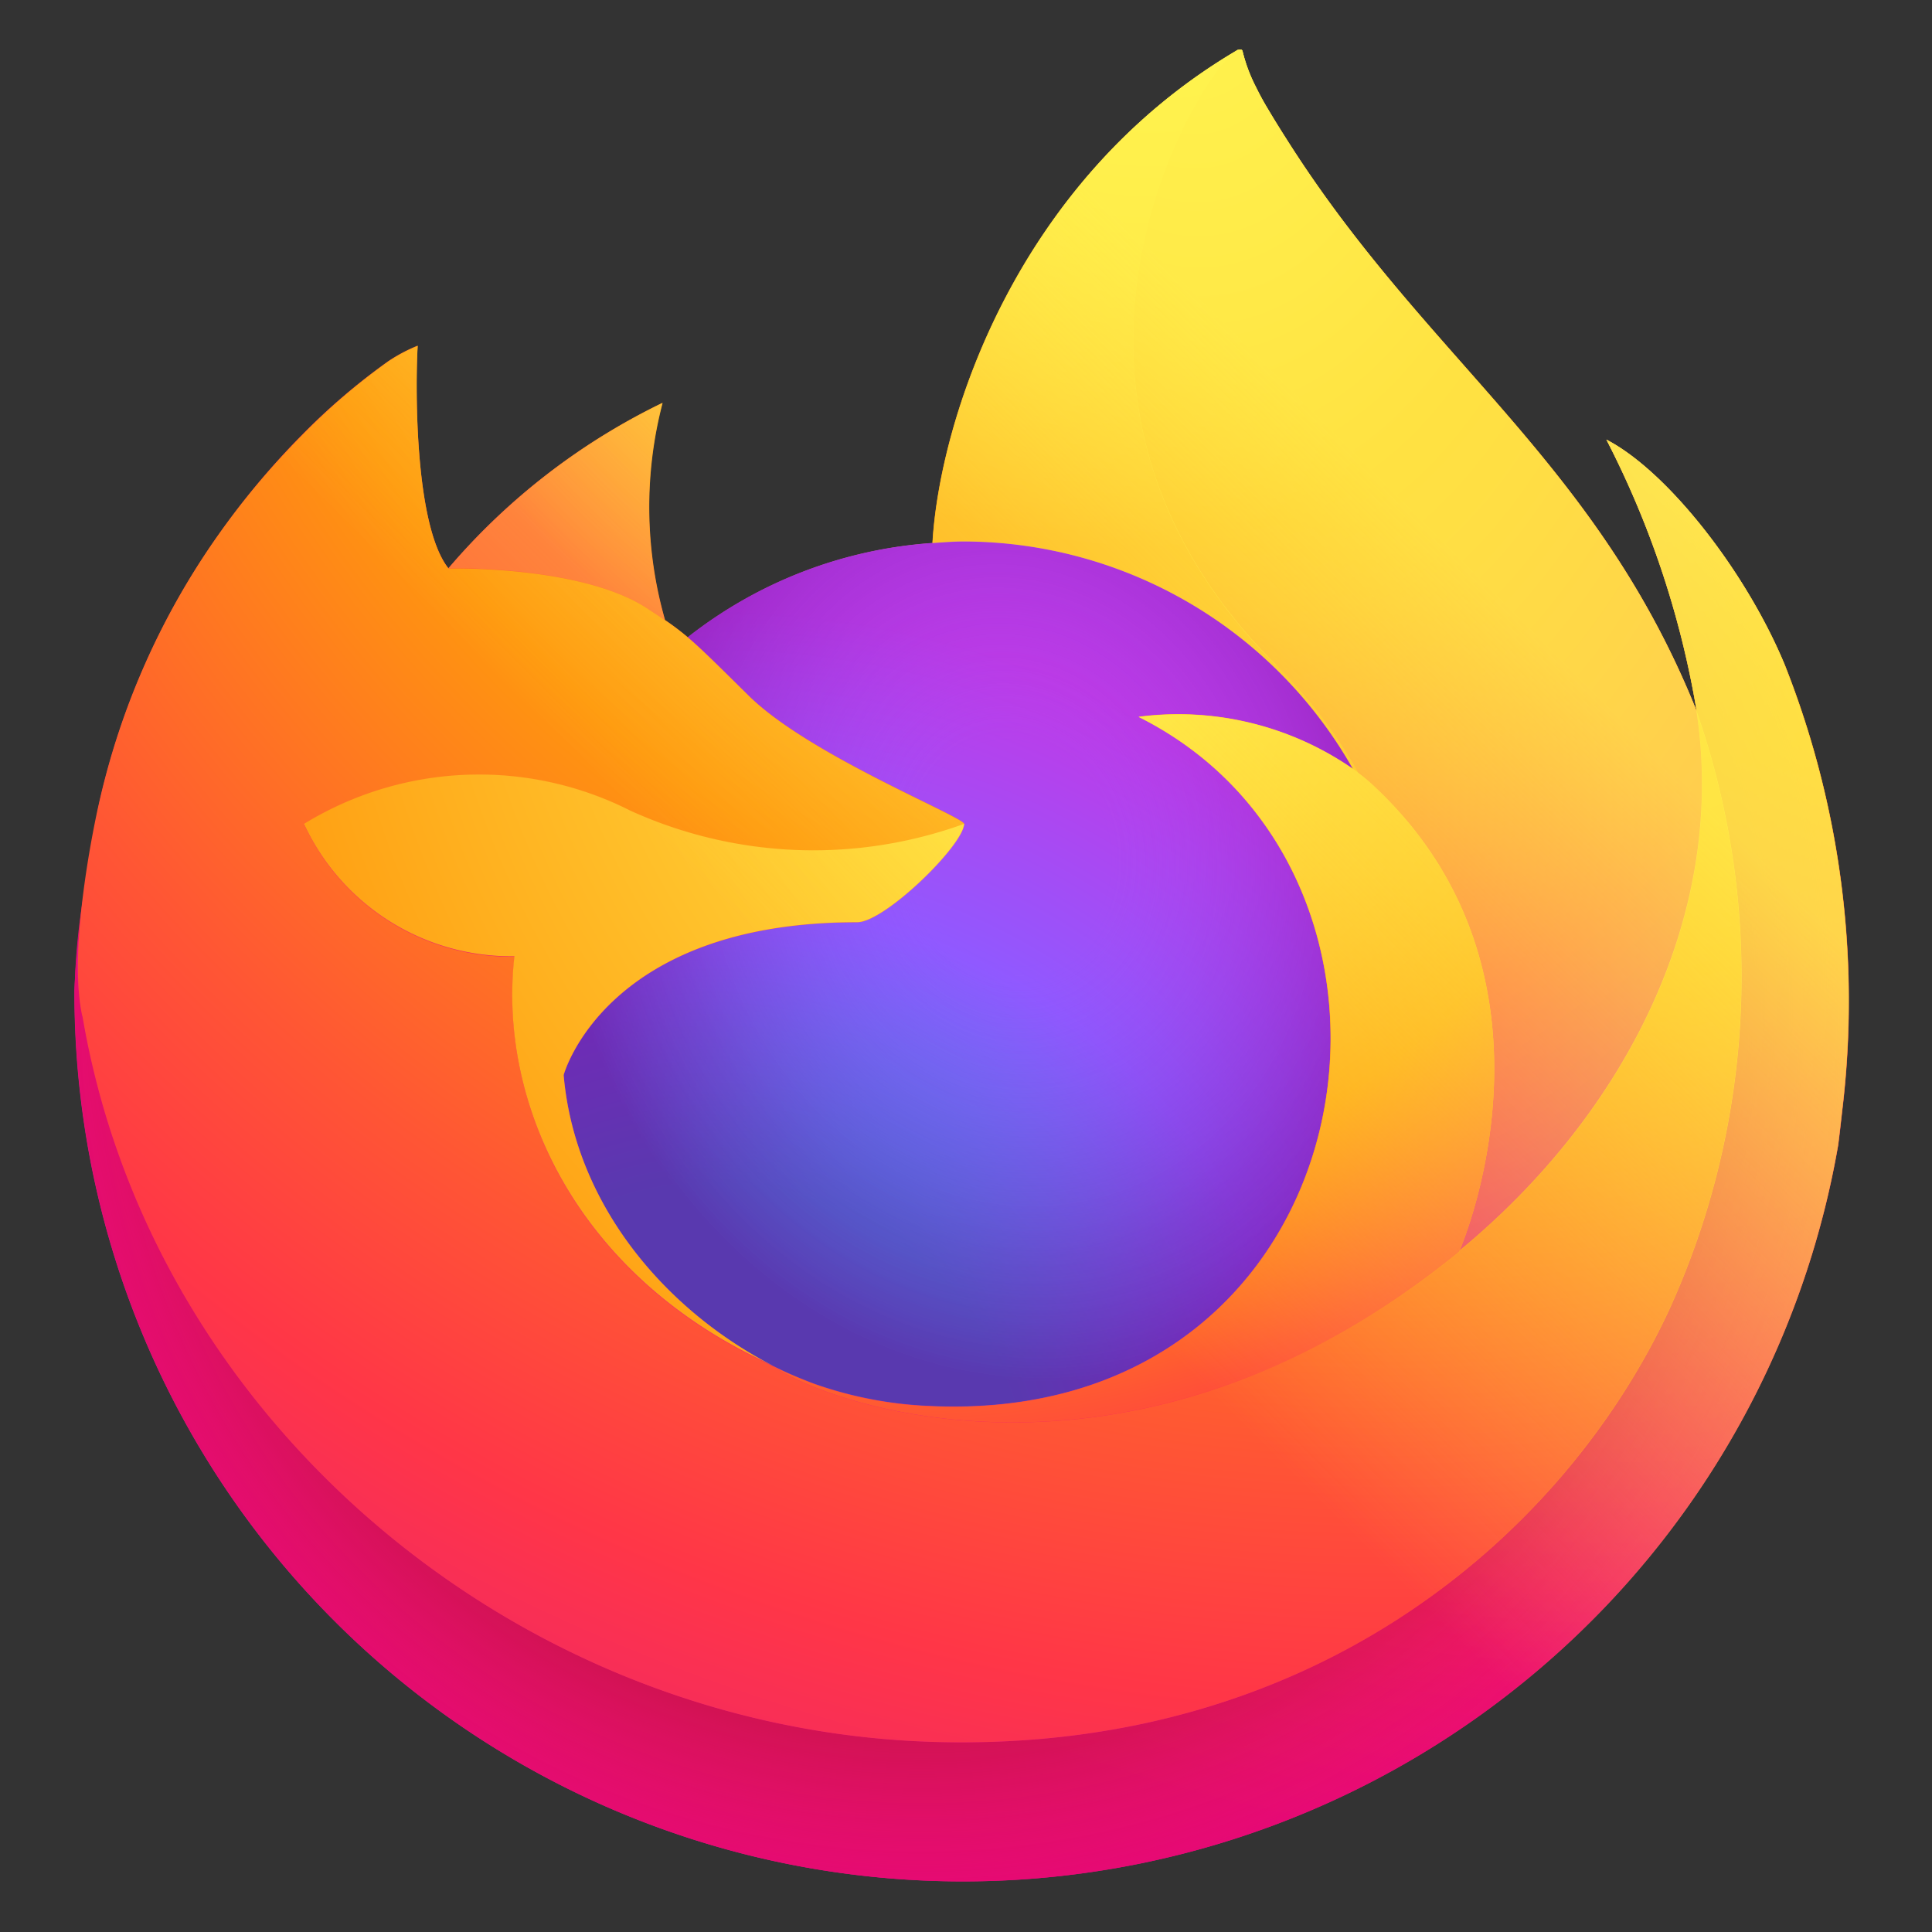
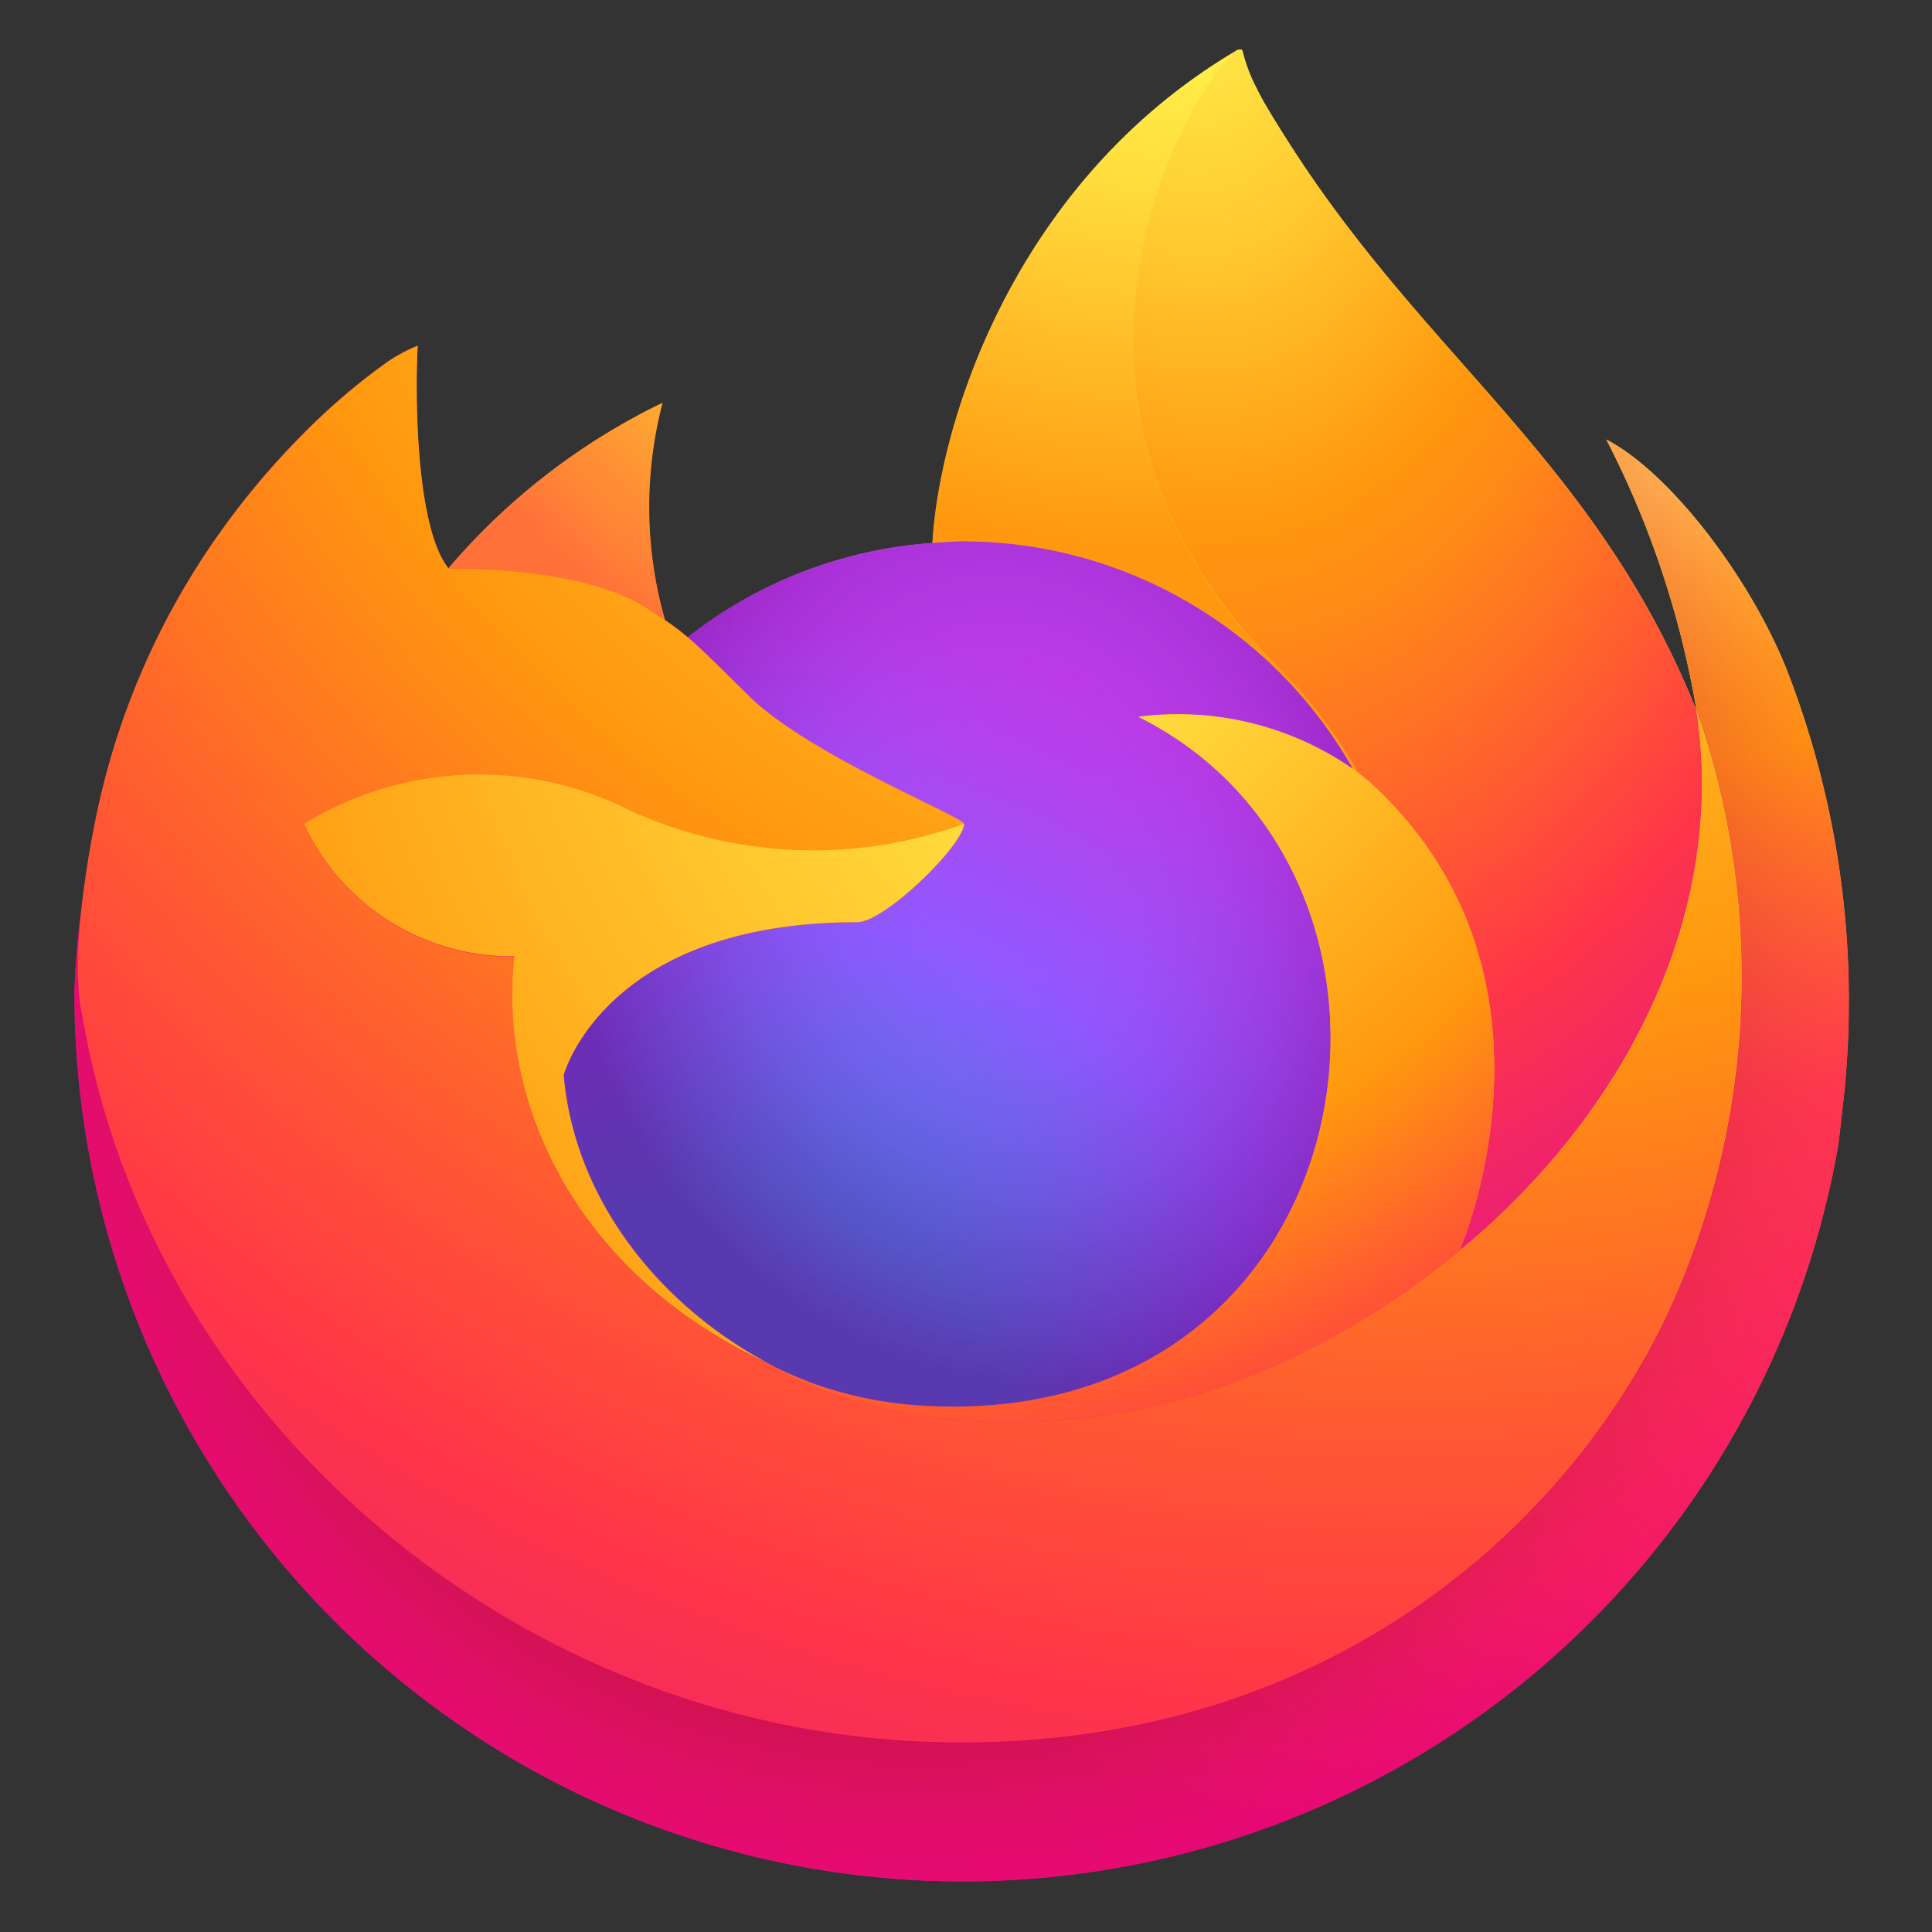
<svg xmlns="http://www.w3.org/2000/svg" fill="none" viewBox="0 0 78 78">
  <rect x="0" y="0" width="78" height="78" fill="#333333" stroke="none" />
  <g clip-path="url(#a)">
    <path fill="url(#b)" d="M72.049 26.827c-1.559-3.75-4.72-7.798-7.195-9.078a37.264 37.264 0 0 1 3.632 10.883l.007.06c-4.055-10.105-10.929-14.186-16.546-23.06a43.39 43.39 0 0 1-.845-1.373 11.337 11.337 0 0 1-.395-.74 6.525 6.525 0 0 1-.535-1.42.092.092 0 0 0-.08-.093.128.128 0 0 0-.069 0c-.004 0-.012.008-.017.01-.006.002-.018.01-.026.014l.014-.024C40.986 7.28 37.927 17.042 37.65 21.928a17.944 17.944 0 0 0-9.874 3.804c-.295-.25-.604-.484-.925-.701a16.629 16.629 0 0 1-.1-8.766 26.558 26.558 0 0 0-8.634 6.672h-.016c-1.421-1.802-1.322-7.743-1.24-8.983a6.44 6.44 0 0 0-1.197.635 26.119 26.119 0 0 0-3.506 3.003 31.312 31.312 0 0 0-3.352 4.023v.005-.006a30.287 30.287 0 0 0-4.812 10.863l-.048.237a57.058 57.058 0 0 0-.353 2.24c0 .026-.005.051-.008.078a34.183 34.183 0 0 0-.582 4.944v.185a35.867 35.867 0 0 0 71.205 6.065c.06-.463.11-.92.163-1.388a36.883 36.883 0 0 0-2.326-18.017l.004.006ZM30.713 54.902c.168.08.325.167.497.244l.025.016c-.174-.083-.348-.17-.522-.26Zm37.78-26.2v-.034l.007.038-.007-.004Z" />
    <path fill="url(#c)" d="M72.05 26.828c-1.558-3.75-4.72-7.798-7.195-9.078a37.261 37.261 0 0 1 3.632 10.882v.034l.007.038a32.48 32.48 0 0 1-1.116 24.207c-4.11 8.82-14.056 17.86-29.63 17.415C20.926 69.85 6.101 57.362 3.335 41.011c-.505-2.579 0-3.886.253-5.982a26.723 26.723 0 0 0-.576 4.949v.185a35.867 35.867 0 0 0 71.205 6.065c.06-.463.11-.921.163-1.389a36.884 36.884 0 0 0-2.326-18.016l-.004.005Z" />
    <path fill="url(#d)" d="M72.05 26.828c-1.558-3.75-4.72-7.798-7.195-9.078a37.261 37.261 0 0 1 3.632 10.882v.034l.007.038a32.48 32.48 0 0 1-1.116 24.207c-4.11 8.82-14.056 17.86-29.63 17.415C20.926 69.85 6.101 57.362 3.335 41.011c-.505-2.579 0-3.886.253-5.982a26.723 26.723 0 0 0-.576 4.949v.185a35.867 35.867 0 0 0 71.205 6.065c.06-.463.11-.921.163-1.389a36.884 36.884 0 0 0-2.326-18.016l-.004.005Z" />
    <path fill="url(#e)" d="M54.615 31.037c.078.055.15.11.223.164a19.525 19.525 0 0 0-3.33-4.344c-11.151-11.15-2.922-24.17-1.535-24.837l.014-.02C40.978 7.274 37.92 17.037 37.643 21.923c.418-.029.832-.064 1.26-.064a18.1 18.1 0 0 1 15.712 9.176v.002Z" />
    <path fill="url(#f)" d="M38.923 33.268c-.06.892-3.211 3.969-4.313 3.969-10.198 0-11.854 6.169-11.854 6.169.451 5.195 4.071 9.476 8.447 11.733.2.104.403.197.605.29.352.154.703.298 1.054.43a15.91 15.91 0 0 0 4.666.9c17.878.839 21.339-21.375 8.438-27.825a12.381 12.381 0 0 1 8.648 2.1A18.1 18.1 0 0 0 38.9 21.857c-.425 0-.842.036-1.26.064a17.943 17.943 0 0 0-9.873 3.804c.546.463 1.164 1.081 2.464 2.363 2.433 2.397 8.675 4.881 8.689 5.172l.002.008Z" />
    <path fill="url(#g)" d="M38.923 33.268c-.06.892-3.211 3.969-4.313 3.969-10.198 0-11.854 6.169-11.854 6.169.451 5.195 4.071 9.476 8.447 11.733.2.104.403.197.605.29.352.154.703.298 1.054.43a15.91 15.91 0 0 0 4.666.9c17.878.839 21.339-21.375 8.438-27.825a12.381 12.381 0 0 1 8.648 2.1A18.1 18.1 0 0 0 38.9 21.857c-.425 0-.842.036-1.26.064a17.943 17.943 0 0 0-9.873 3.804c.546.463 1.164 1.081 2.464 2.363 2.433 2.397 8.675 4.881 8.689 5.172l.002.008Z" />
    <path fill="url(#h)" d="M26.097 24.542c.29.185.53.346.74.491a16.628 16.628 0 0 1-.1-8.765 26.557 26.557 0 0 0-8.633 6.671c.174-.004 5.377-.098 7.993 1.603Z" />
    <path fill="url(#i)" d="M3.327 41.013c2.768 16.35 17.59 28.843 34.414 29.315 15.573.44 25.52-8.6 29.63-17.415a32.48 32.48 0 0 0 1.115-24.207v-.034c0-.027-.005-.043 0-.035l.007.06c1.272 8.307-2.953 16.351-9.56 21.802l-.02.046c-12.871 10.484-25.188 6.324-27.677 4.627-.174-.084-.348-.17-.522-.26-7.503-3.587-10.604-10.42-9.938-16.286a9.21 9.21 0 0 1-8.495-5.344 13.528 13.528 0 0 1 13.186-.53 17.86 17.86 0 0 0 13.464.53c-.014-.292-6.256-2.776-8.69-5.173-1.3-1.282-1.917-1.899-2.464-2.363-.295-.25-.604-.484-.925-.7-.213-.146-.453-.303-.74-.492-2.616-1.701-7.818-1.608-7.99-1.603h-.017c-1.422-1.802-1.322-7.742-1.24-8.983-.42.169-.822.382-1.198.636a26.105 26.105 0 0 0-3.505 3.002 31.315 31.315 0 0 0-3.366 4.013v.006-.006a30.287 30.287 0 0 0-4.812 10.863c-.018.073-1.292 5.644-.664 8.533l.007-.002Z" />
    <path fill="url(#j)" d="M51.507 26.855a19.527 19.527 0 0 1 3.33 4.349c.198.149.382.297.538.44 8.132 7.496 3.871 18.09 3.554 18.84 6.605-5.442 10.826-13.491 9.559-21.8C64.43 18.568 57.55 14.487 51.942 5.613a43.401 43.401 0 0 1-.844-1.373 11.29 11.29 0 0 1-.396-.74 6.525 6.525 0 0 1-.534-1.42.093.093 0 0 0-.082-.093.127.127 0 0 0-.067 0c-.005 0-.012.008-.018.01l-.026.014c-1.387.658-9.614 13.686 1.536 24.827l-.004.016Z" />
    <path fill="url(#k)" d="M55.375 31.65a7.495 7.495 0 0 0-.538-.441c-.073-.055-.145-.11-.223-.164a12.382 12.382 0 0 0-8.647-2.1c12.9 6.45 9.439 28.658-8.438 27.825a15.95 15.95 0 0 1-4.667-.9 18.885 18.885 0 0 1-1.053-.431 13.248 13.248 0 0 1-.605-.289l.025.016c2.493 1.702 14.806 5.86 27.677-4.627l.02-.046c.322-.75 4.582-11.345-3.553-18.84l.002-.004Z" />
    <path fill="url(#l)" d="M22.756 43.4s1.655-6.17 11.853-6.17c1.102 0 4.257-3.076 4.313-3.968a17.86 17.86 0 0 1-13.463-.53 13.529 13.529 0 0 0-13.186.53 9.21 9.21 0 0 0 8.495 5.344c-.664 5.864 2.436 12.696 9.938 16.286.168.08.325.167.497.244-4.38-2.262-7.996-6.541-8.447-11.733V43.4Z" />
-     <path fill="url(#m)" d="M72.049 26.827c-1.559-3.75-4.72-7.798-7.195-9.078a37.261 37.261 0 0 1 3.632 10.883l.007.06c-4.055-10.105-10.929-14.186-16.546-23.06a43.39 43.39 0 0 1-.844-1.373 11.337 11.337 0 0 1-.396-.74 6.525 6.525 0 0 1-.534-1.42.092.092 0 0 0-.082-.093.128.128 0 0 0-.067 0c-.005 0-.012.008-.018.01l-.026.014.014-.024C40.986 7.28 37.928 17.042 37.65 21.928c.418-.028.833-.064 1.26-.064a18.1 18.1 0 0 1 15.713 9.177 12.38 12.38 0 0 0-8.648-2.1c12.9 6.45 9.439 28.658-8.438 27.826a15.952 15.952 0 0 1-4.666-.9 18.933 18.933 0 0 1-1.054-.432c-.202-.093-.405-.185-.605-.289l.025.016a19.04 19.04 0 0 1-.522-.26c.168.08.325.167.497.244-4.38-2.263-7.996-6.542-8.447-11.733 0 0 1.655-6.17 11.853-6.17 1.102 0 4.257-3.076 4.313-3.968-.013-.292-6.255-2.776-8.688-5.173-1.3-1.281-1.918-1.899-2.465-2.362-.295-.25-.604-.485-.925-.702a16.628 16.628 0 0 1-.1-8.765 26.557 26.557 0 0 0-8.634 6.671h-.016c-1.422-1.801-1.322-7.742-1.24-8.983-.42.169-.822.382-1.197.636a26.112 26.112 0 0 0-3.506 3.002 31.304 31.304 0 0 0-3.352 4.023v.006-.007a30.287 30.287 0 0 0-4.812 10.864l-.048.236c-.068.316-.37 1.919-.414 2.263a41.724 41.724 0 0 0-.53 5v.185a35.866 35.866 0 0 0 71.206 6.064c.06-.462.11-.92.163-1.388a36.885 36.885 0 0 0-2.326-18.016l.002-.002Zm-3.558 1.842.006.038-.006-.038Z" />
  </g>
  <defs>
    <radialGradient id="c" cx="0" cy="0" r="1" gradientTransform="translate(64.999 10.329) scale(74.768)" gradientUnits="userSpaceOnUse">
      <stop offset=".129" stop-color="#FFBD4F" />
      <stop offset=".186" stop-color="#FFAC31" />
      <stop offset=".247" stop-color="#FF9D17" />
      <stop offset=".283" stop-color="#FF980E" />
      <stop offset=".403" stop-color="#FF563B" />
      <stop offset=".467" stop-color="#FF3750" />
      <stop offset=".71" stop-color="#F5156C" />
      <stop offset=".782" stop-color="#EB0878" />
      <stop offset=".86" stop-color="#E50080" />
    </radialGradient>
    <radialGradient id="d" cx="0" cy="0" r="1" gradientTransform="translate(37.239 40.865) scale(74.768)" gradientUnits="userSpaceOnUse">
      <stop offset=".3" stop-color="#960E18" />
      <stop offset=".351" stop-color="#B11927" stop-opacity=".74" />
      <stop offset=".435" stop-color="#DB293D" stop-opacity=".343" />
      <stop offset=".497" stop-color="#F5334B" stop-opacity=".094" />
      <stop offset=".53" stop-color="#FF3750" stop-opacity="0" />
    </radialGradient>
    <radialGradient id="e" cx="0" cy="0" r="1" gradientTransform="translate(46.49 -6.328) scale(54.161)" gradientUnits="userSpaceOnUse">
      <stop offset=".132" stop-color="#FFF44F" />
      <stop offset=".252" stop-color="#FFDC3E" />
      <stop offset=".506" stop-color="#FF9D12" />
      <stop offset=".526" stop-color="#FF980E" />
    </radialGradient>
    <radialGradient id="f" cx="0" cy="0" r="1" gradientTransform="translate(28.91 60.297) scale(35.598)" gradientUnits="userSpaceOnUse">
      <stop offset=".353" stop-color="#3A8EE6" />
      <stop offset=".472" stop-color="#5C79F0" />
      <stop offset=".669" stop-color="#9059FF" />
      <stop offset="1" stop-color="#C139E6" />
    </radialGradient>
    <radialGradient id="g" cx="0" cy="0" r="1" gradientTransform="matrix(18.349 -4.436 5.194 21.481 40.856 34.448)" gradientUnits="userSpaceOnUse">
      <stop offset=".206" stop-color="#9059FF" stop-opacity="0" />
      <stop offset=".278" stop-color="#8C4FF3" stop-opacity=".064" />
      <stop offset=".747" stop-color="#7716A8" stop-opacity=".45" />
      <stop offset=".975" stop-color="#6E008B" stop-opacity=".6" />
    </radialGradient>
    <radialGradient id="h" cx="0" cy="0" r="1" gradientTransform="translate(36.313 7.553) scale(25.614)" gradientUnits="userSpaceOnUse">
      <stop stop-color="#FFE226" />
      <stop offset=".121" stop-color="#FFDB27" />
      <stop offset=".295" stop-color="#FFC82A" />
      <stop offset=".502" stop-color="#FFA930" />
      <stop offset=".732" stop-color="#FF7E37" />
      <stop offset=".792" stop-color="#FF7139" />
    </radialGradient>
    <radialGradient id="i" cx="0" cy="0" r="1" gradientTransform="translate(56.67 -9.104) scale(109.283)" gradientUnits="userSpaceOnUse">
      <stop offset=".113" stop-color="#FFF44F" />
      <stop offset=".456" stop-color="#FF980E" />
      <stop offset=".622" stop-color="#FF5634" />
      <stop offset=".716" stop-color="#FF3647" />
      <stop offset=".904" stop-color="#E31587" />
    </radialGradient>
    <radialGradient id="j" cx="0" cy="0" r="1" gradientTransform="rotate(83.976 25.485 24.914) scale(80.085 52.559)" gradientUnits="userSpaceOnUse">
      <stop stop-color="#FFF44F" />
      <stop offset=".06" stop-color="#FFE847" />
      <stop offset=".168" stop-color="#FFC830" />
      <stop offset=".304" stop-color="#FF980E" />
      <stop offset=".356" stop-color="#FF8B16" />
      <stop offset=".455" stop-color="#FF672A" />
      <stop offset=".57" stop-color="#FF3647" />
      <stop offset=".737" stop-color="#E31587" />
    </radialGradient>
    <radialGradient id="k" cx="0" cy="0" r="1" gradientTransform="translate(36.313 16.807) scale(68.217)" gradientUnits="userSpaceOnUse">
      <stop offset=".137" stop-color="#FFF44F" />
      <stop offset=".48" stop-color="#FF980E" />
      <stop offset=".592" stop-color="#FF5634" />
      <stop offset=".655" stop-color="#FF3647" />
      <stop offset=".904" stop-color="#E31587" />
    </radialGradient>
    <radialGradient id="l" cx="0" cy="0" r="1" gradientTransform="translate(53.894 20.507) scale(74.666)" gradientUnits="userSpaceOnUse">
      <stop offset=".094" stop-color="#FFF44F" />
      <stop offset=".231" stop-color="#FFE141" />
      <stop offset=".509" stop-color="#FFAF1E" />
      <stop offset=".626" stop-color="#FF980E" />
    </radialGradient>
    <linearGradient id="b" x1="67.302" x2="7.762" y1="13.461" y2="70.907" gradientUnits="userSpaceOnUse">
      <stop offset=".048" stop-color="#FFF44F" />
      <stop offset=".111" stop-color="#FFE847" />
      <stop offset=".225" stop-color="#FFC830" />
      <stop offset=".368" stop-color="#FF980E" />
      <stop offset=".401" stop-color="#FF8B16" />
      <stop offset=".462" stop-color="#FF672A" />
      <stop offset=".534" stop-color="#FF3647" />
      <stop offset=".705" stop-color="#E31587" />
    </linearGradient>
    <linearGradient id="m" x1="66.58" x2="15.926" y1="13.156" y2="63.819" gradientUnits="userSpaceOnUse">
      <stop offset=".167" stop-color="#FFF44F" stop-opacity=".8" />
      <stop offset=".266" stop-color="#FFF44F" stop-opacity=".634" />
      <stop offset=".489" stop-color="#FFF44F" stop-opacity=".217" />
      <stop offset=".6" stop-color="#FFF44F" stop-opacity="0" />
    </linearGradient>
    <clipPath id="a">
      <path fill="#fff" d="M0 0h71.64v74H0z" transform="translate(3 2)" />
    </clipPath>
  </defs>
</svg>